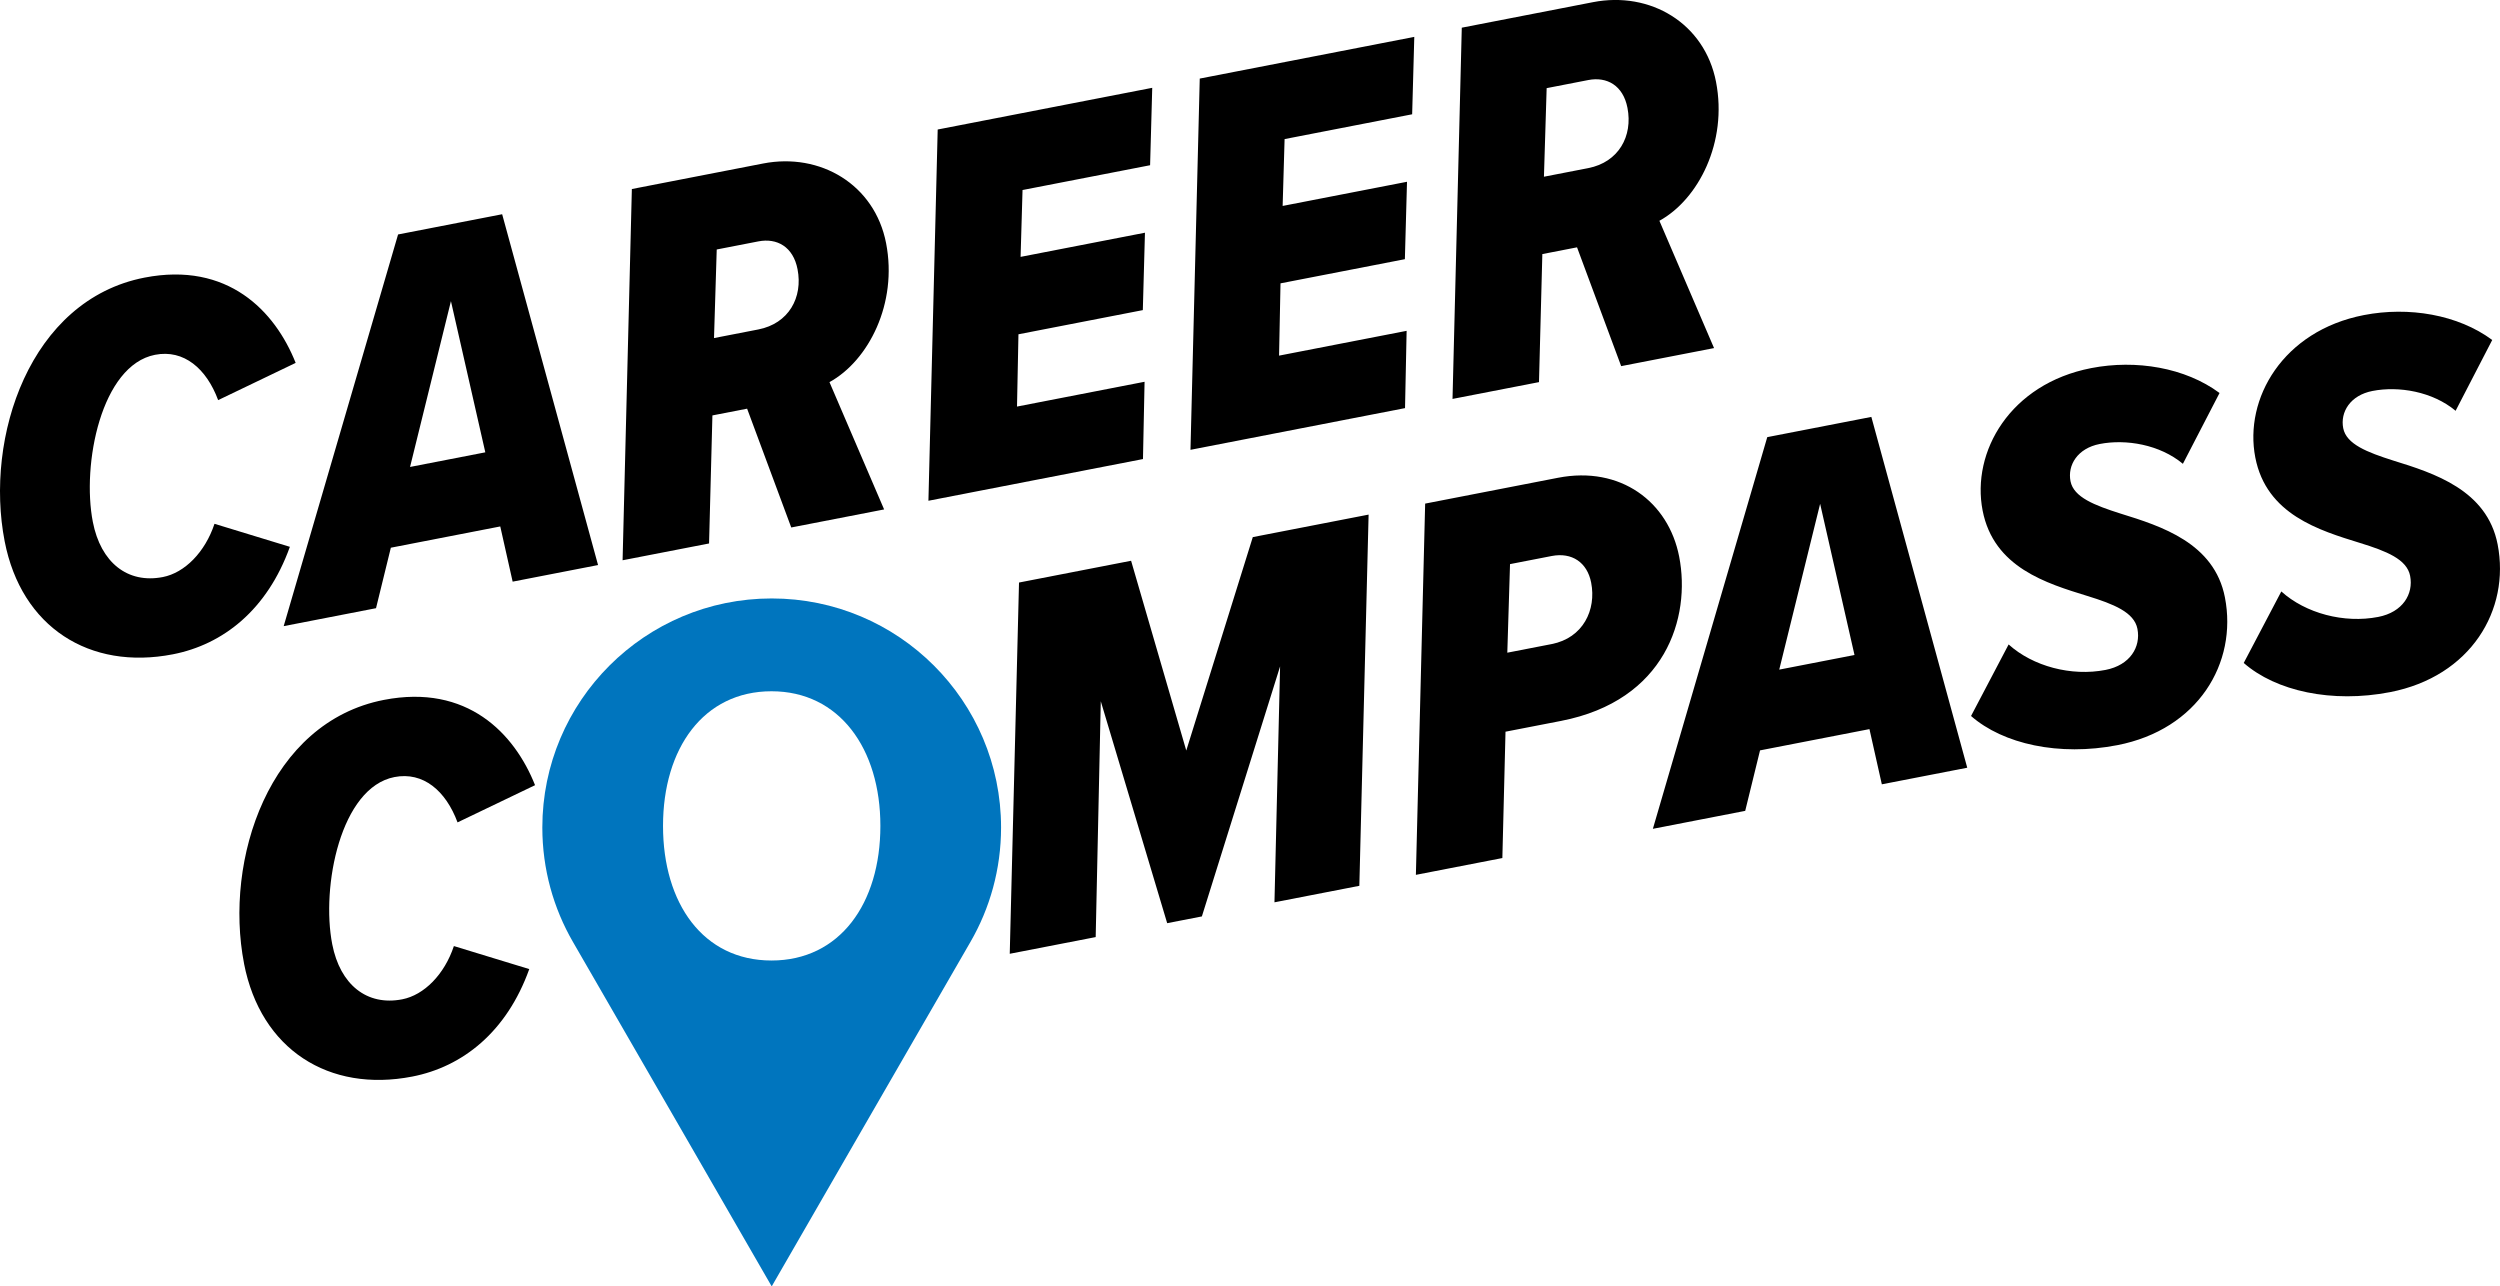
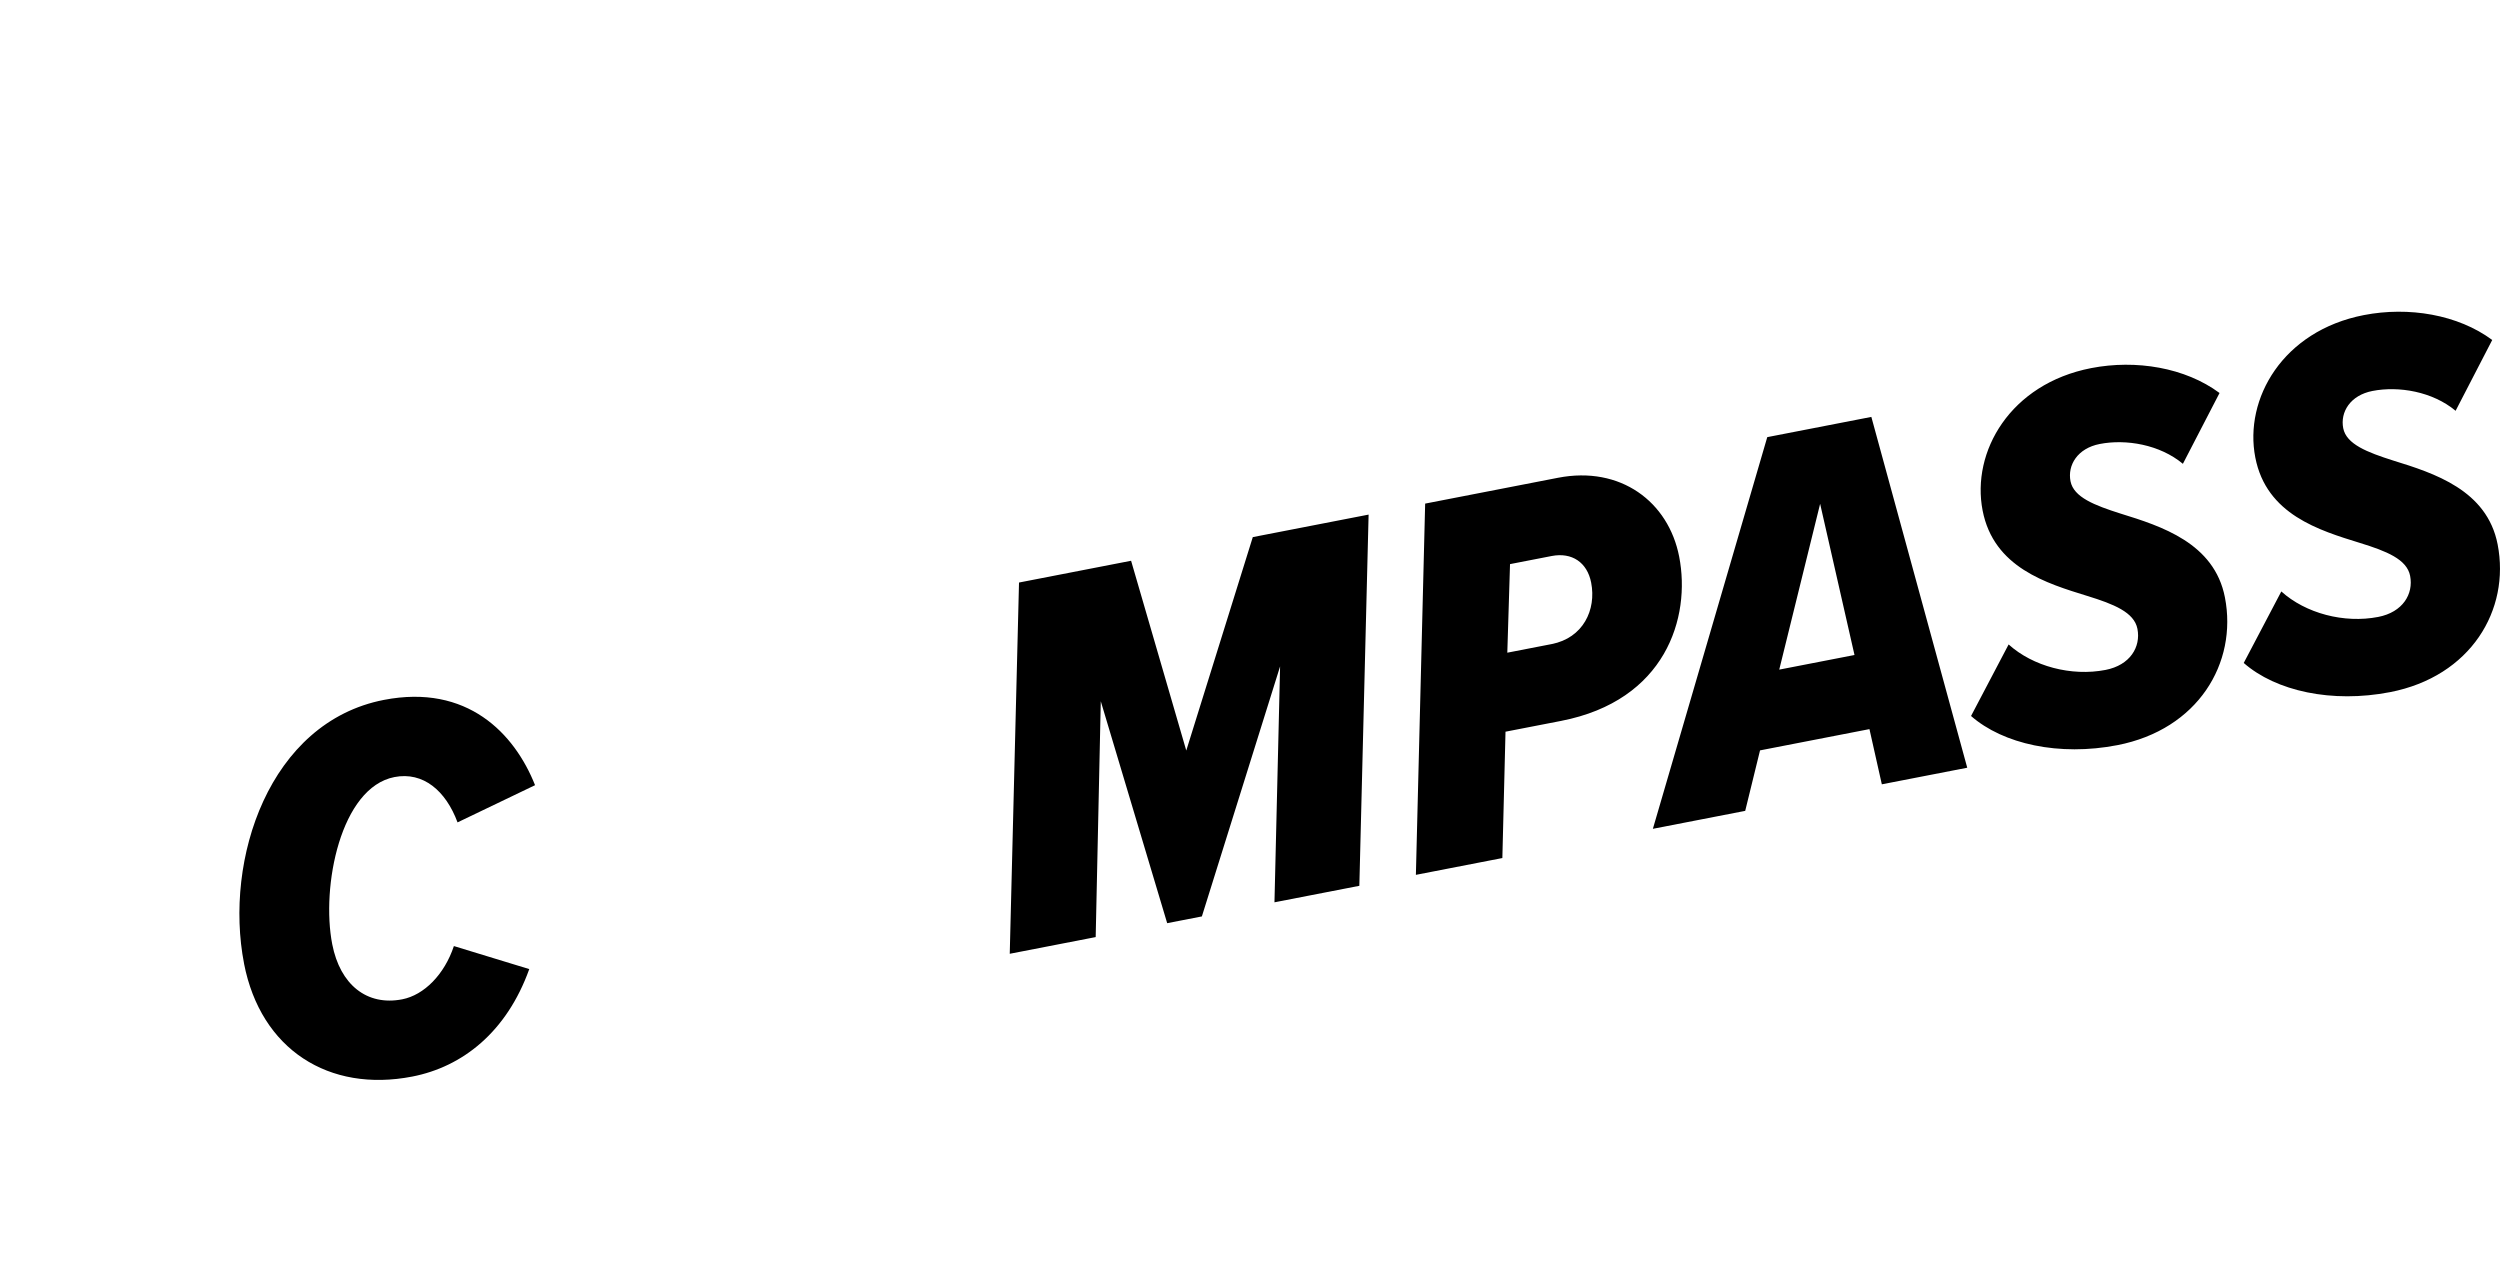
<svg xmlns="http://www.w3.org/2000/svg" id="a" viewBox="0 0 985 506.84">
  <defs>
    <style>.b{fill:#0075be;}</style>
  </defs>
  <path d="M96.15,379.66c6.58,33.86,33.46,50.89,66.27,44.51,19.77-3.84,37.19-17.49,46.11-42.35l-29.7-9.07c-3.72,11.2-11.74,19.3-20.36,20.98-13.88,2.7-24.46-5.72-27.57-21.7-4.42-22.71,3.27-61.74,24.51-65.87,11.36-2.21,20.26,5.44,24.86,17.86l30.54-14.66c-8.12-20.46-26.76-39.97-59.56-33.6-45.21,8.79-63.06,62.89-55.09,103.89h0Zm439.43-30.64l3.65-146.27-45.63,8.87-26.21,84.09-21.74-74.77-44.16,8.58-3.65,146.27,33.86-6.58,2.01-92.92,26.16,87.44,13.67-2.66,30.82-98.52-2.22,92.96,33.44-6.5h0Zm56.35-10.95l1.24-49.78,21.87-4.25c41.22-8.01,51.22-40.73,46.56-64.7-4.21-21.66-23.12-35.88-47.73-31.1l-52.36,10.18-3.65,146.27,34.07-6.62h0Zm1.95-80.9l1.07-34.91,16.4-3.19c7.99-1.55,14.02,2.51,15.57,10.5,2.09,10.72-3.18,21.79-15.59,24.2l-17.45,3.39h0Zm181.21,45.3l-37.78-138.21-41.01,7.97-45.07,154.32,36.38-7.07,5.84-23.83,43.11-8.38,4.88,21.75,33.65-6.54h0Zm-44.42-44.4l-29.65,5.76,16.11-65.33,13.54,59.56h0Zm45.92,24.03c12.63,11.08,34.74,15.94,57.66,11.49,31.75-6.17,47.4-32.35,42.37-58.21-4.17-21.45-25.1-28.07-41.12-33.03-10.23-3.25-18.49-6.44-19.72-12.75-1.23-6.31,2.72-12.97,11.55-14.68,10.3-2,23.61,.21,32.73,7.82l14.44-27.9c-13.52-10.03-32.91-13.24-50.57-9.81-31.96,6.21-47.27,32.98-42.78,56.11,4.37,22.5,25.22,28.7,41.24,33.66,10.44,3.21,18.49,6.44,19.76,12.96,1.39,7.15-2.89,14.31-12.57,16.19-13.46,2.62-28.64-1.42-38.18-10.04l-14.81,28.19h0Zm107.45-20.89c12.63,11.08,34.74,15.94,57.66,11.49,31.75-6.17,47.4-32.34,42.37-58.21-4.17-21.45-25.1-28.07-41.12-33.03-10.23-3.25-18.49-6.44-19.72-12.75-1.23-6.31,2.72-12.97,11.55-14.68,10.3-2,23.61,.21,32.73,7.82l14.43-27.9c-13.52-10.03-32.91-13.24-50.57-9.81-31.96,6.21-47.27,32.98-42.78,56.11,4.37,22.5,25.22,28.71,41.24,33.67,10.44,3.21,18.49,6.44,19.76,12.96,1.39,7.15-2.89,14.31-12.57,16.19-13.46,2.62-28.64-1.42-38.18-10.04l-14.82,28.19h0Z" />
-   <path class="b" d="M394.42,326.04c0-49.85-40.46-90.25-90.37-90.25s-90.37,40.41-90.37,90.25c0,16.43,4.4,31.84,12.08,45.11,15.62,26.99,78.29,135.69,78.29,135.69,0,0,62.67-108.7,78.29-135.69,7.68-13.27,12.08-28.68,12.08-45.11h0Zm-47.55-.64c0,30.6-15.99,53.04-42.9,53.04s-42.74-22.45-42.74-53.04,15.99-53.04,42.74-53.04,42.9,22.6,42.9,53.04h0Z" />
-   <path d="M1.84,213.29c6.58,33.85,33.46,50.89,66.26,44.51,19.77-3.84,37.19-17.49,46.11-42.35l-29.7-9.07c-3.72,11.2-11.74,19.3-20.36,20.98-13.88,2.7-24.46-5.72-27.57-21.7-4.41-22.71,3.27-61.74,24.51-65.87,11.36-2.21,20.26,5.45,24.86,17.86l30.54-14.67c-8.12-20.46-26.76-39.97-59.56-33.6C11.72,118.18-6.13,172.28,1.84,213.29h0Zm233.79,9.33l-37.78-138.21-41.01,7.97-45.07,154.32,36.38-7.07,5.84-23.83,43.11-8.38,4.88,21.75,33.65-6.54h0Zm-44.42-44.4l-29.65,5.76,16.11-65.33,13.54,59.56h0Zm157.13,22.49l-21.53-50.15c15.38-8.45,26.93-30.98,22.31-54.75-4.5-23.13-25.94-35.77-48.44-31.39l-51.73,10.06-3.65,146.27,34.07-6.62,1.32-50.45,13.67-2.66,17.39,46.81,36.59-7.11h0Zm-67.02-67.5l1.07-34.91,16.4-3.19c7.36-1.43,13.73,2.13,15.44,10.96,2.17,11.15-3.48,21.41-15.46,23.74l-17.45,3.39h0Zm169.01,47.67l.63-30.46-50.26,9.77,.57-28.48,49-9.52,.84-30.5-49,9.52,.77-26.34,50.26-9.77,.84-30.5-84.53,16.43-3.65,146.27,84.53-16.43h0Zm103.25-20.07l.63-30.46-50.26,9.77,.57-28.48,49-9.52,.84-30.5-49,9.52,.77-26.34,50.26-9.77,.84-30.5-84.53,16.43-3.65,146.27,84.53-16.43h0Zm121.75-23.67l-21.53-50.15c15.38-8.45,26.93-30.99,22.31-54.75-4.5-23.13-25.94-35.77-48.44-31.39l-51.73,10.06-3.65,146.27,34.07-6.62,1.32-50.45,13.67-2.66,17.39,46.81,36.59-7.11h0Zm-67.02-67.5l1.07-34.91,16.4-3.19c7.36-1.43,13.73,2.13,15.44,10.96,2.17,11.14-3.48,21.41-15.46,23.74l-17.45,3.39h0Z" />
</svg>